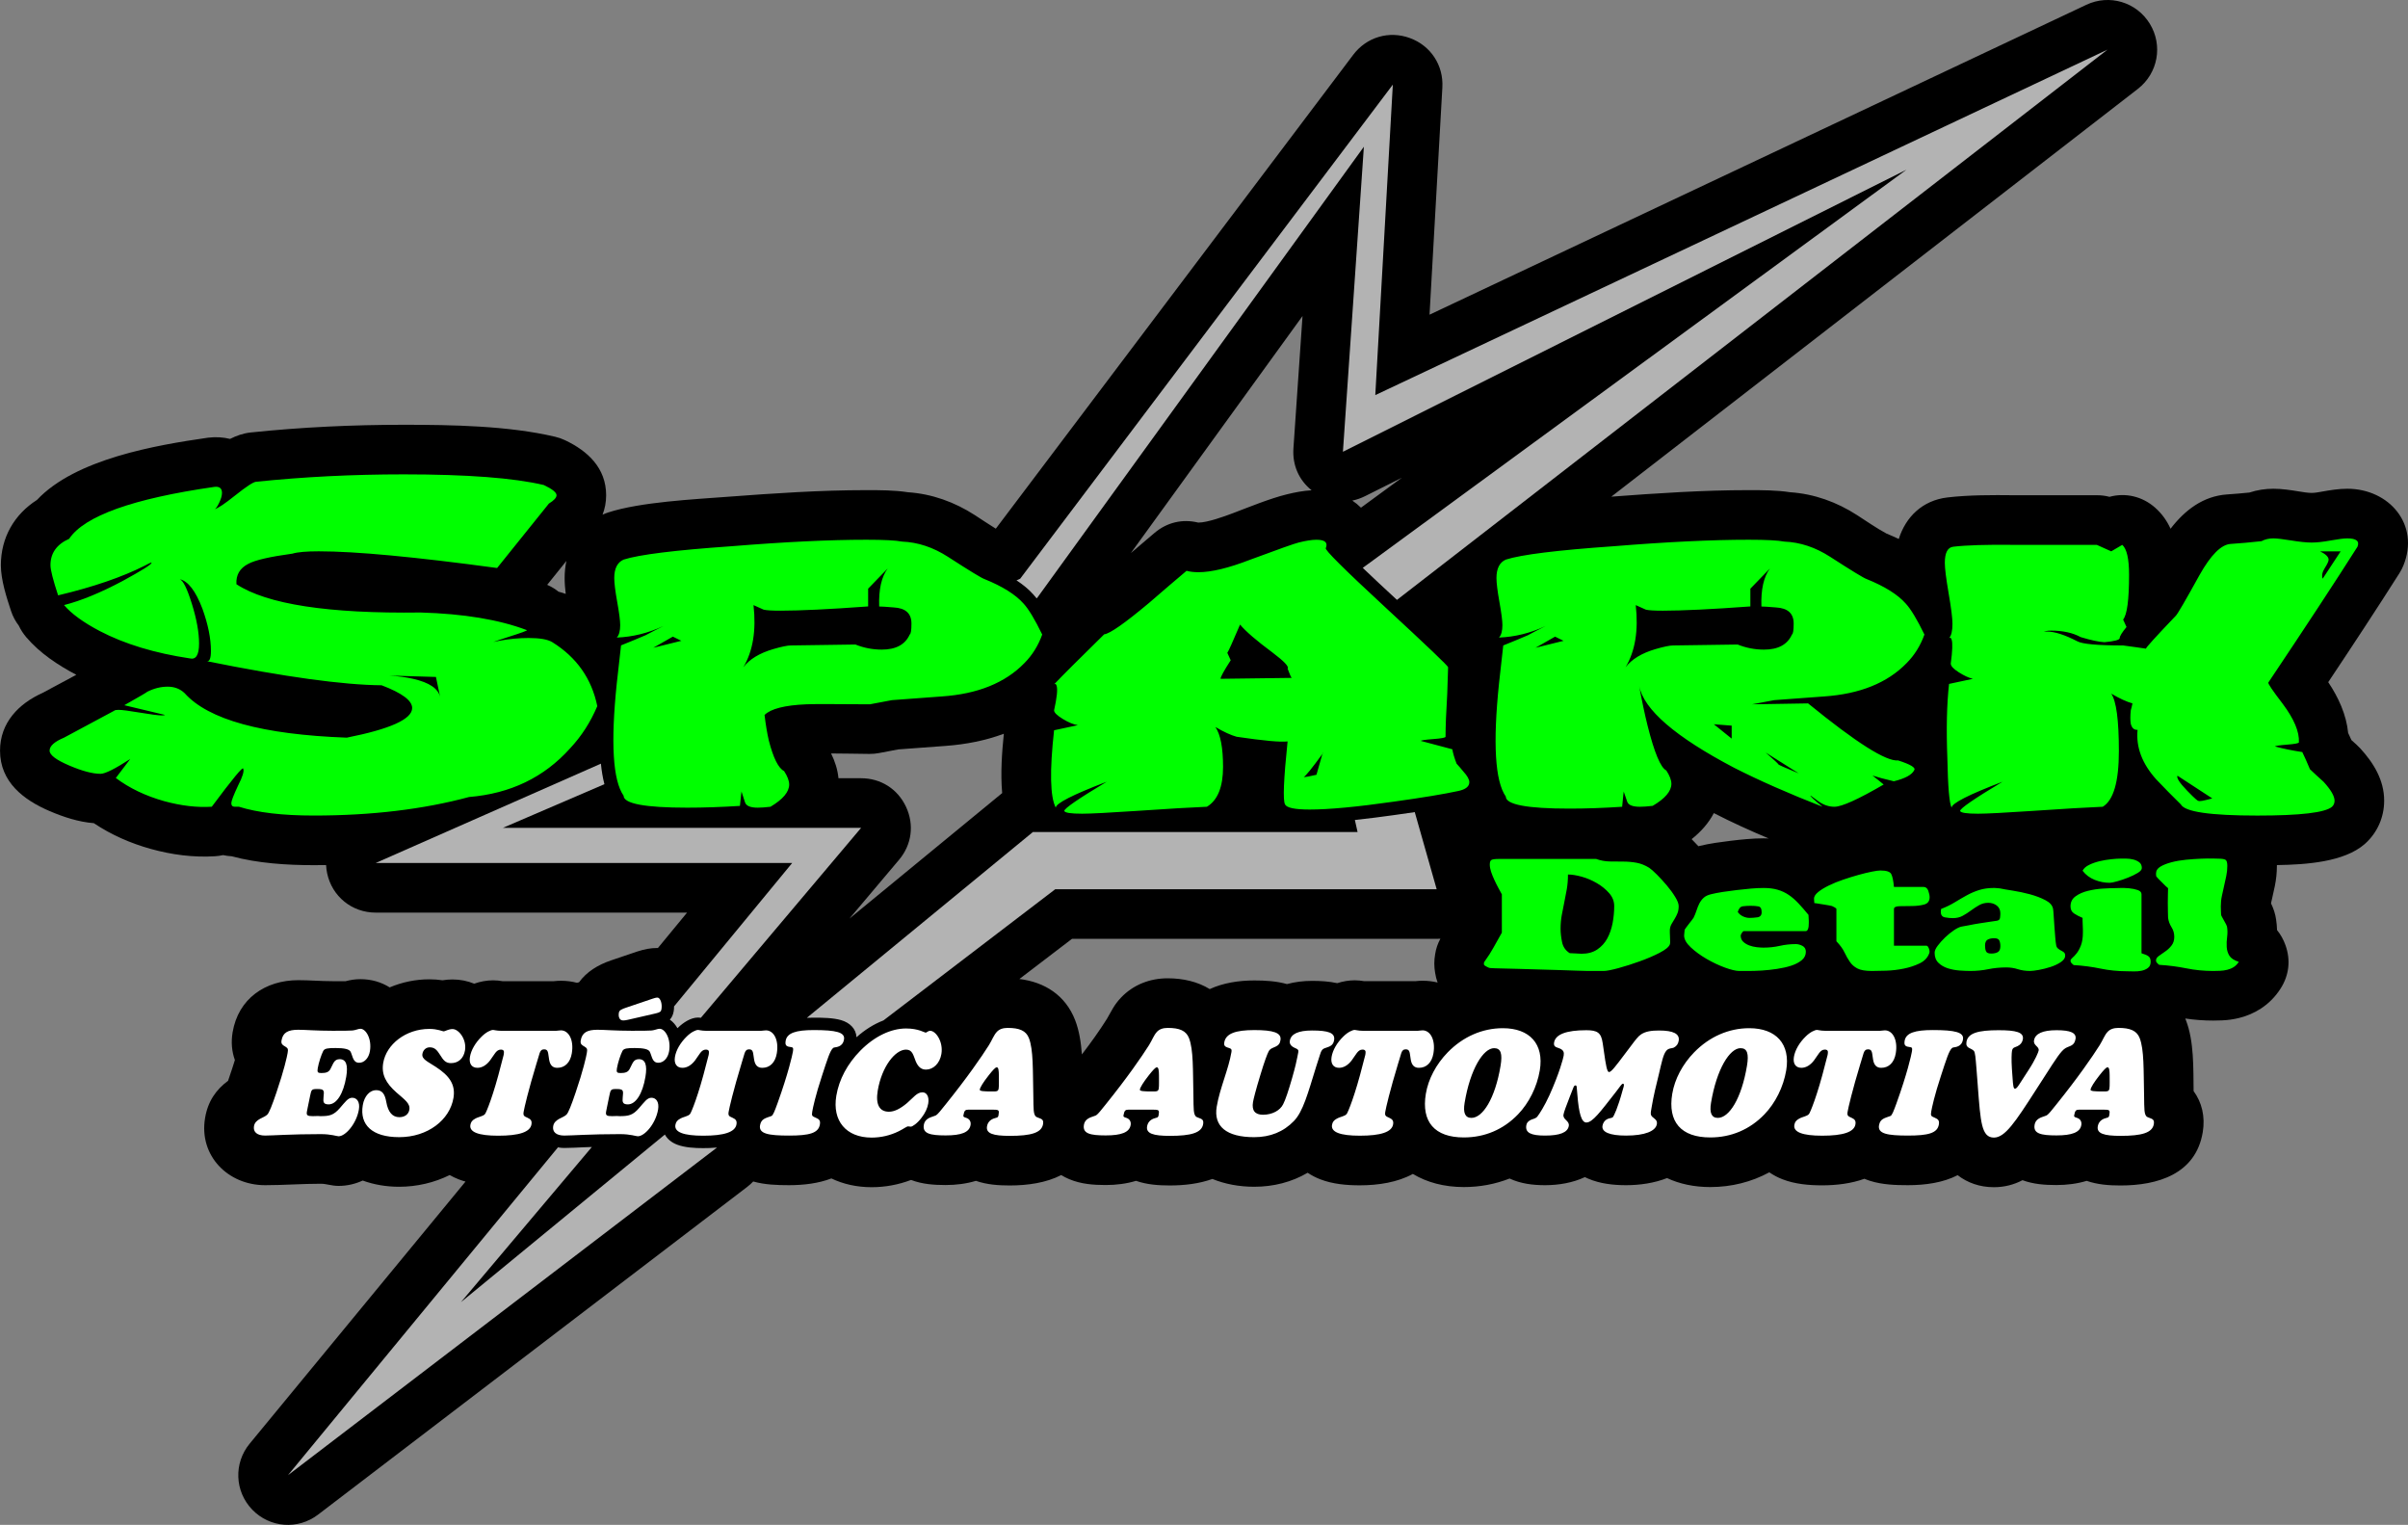
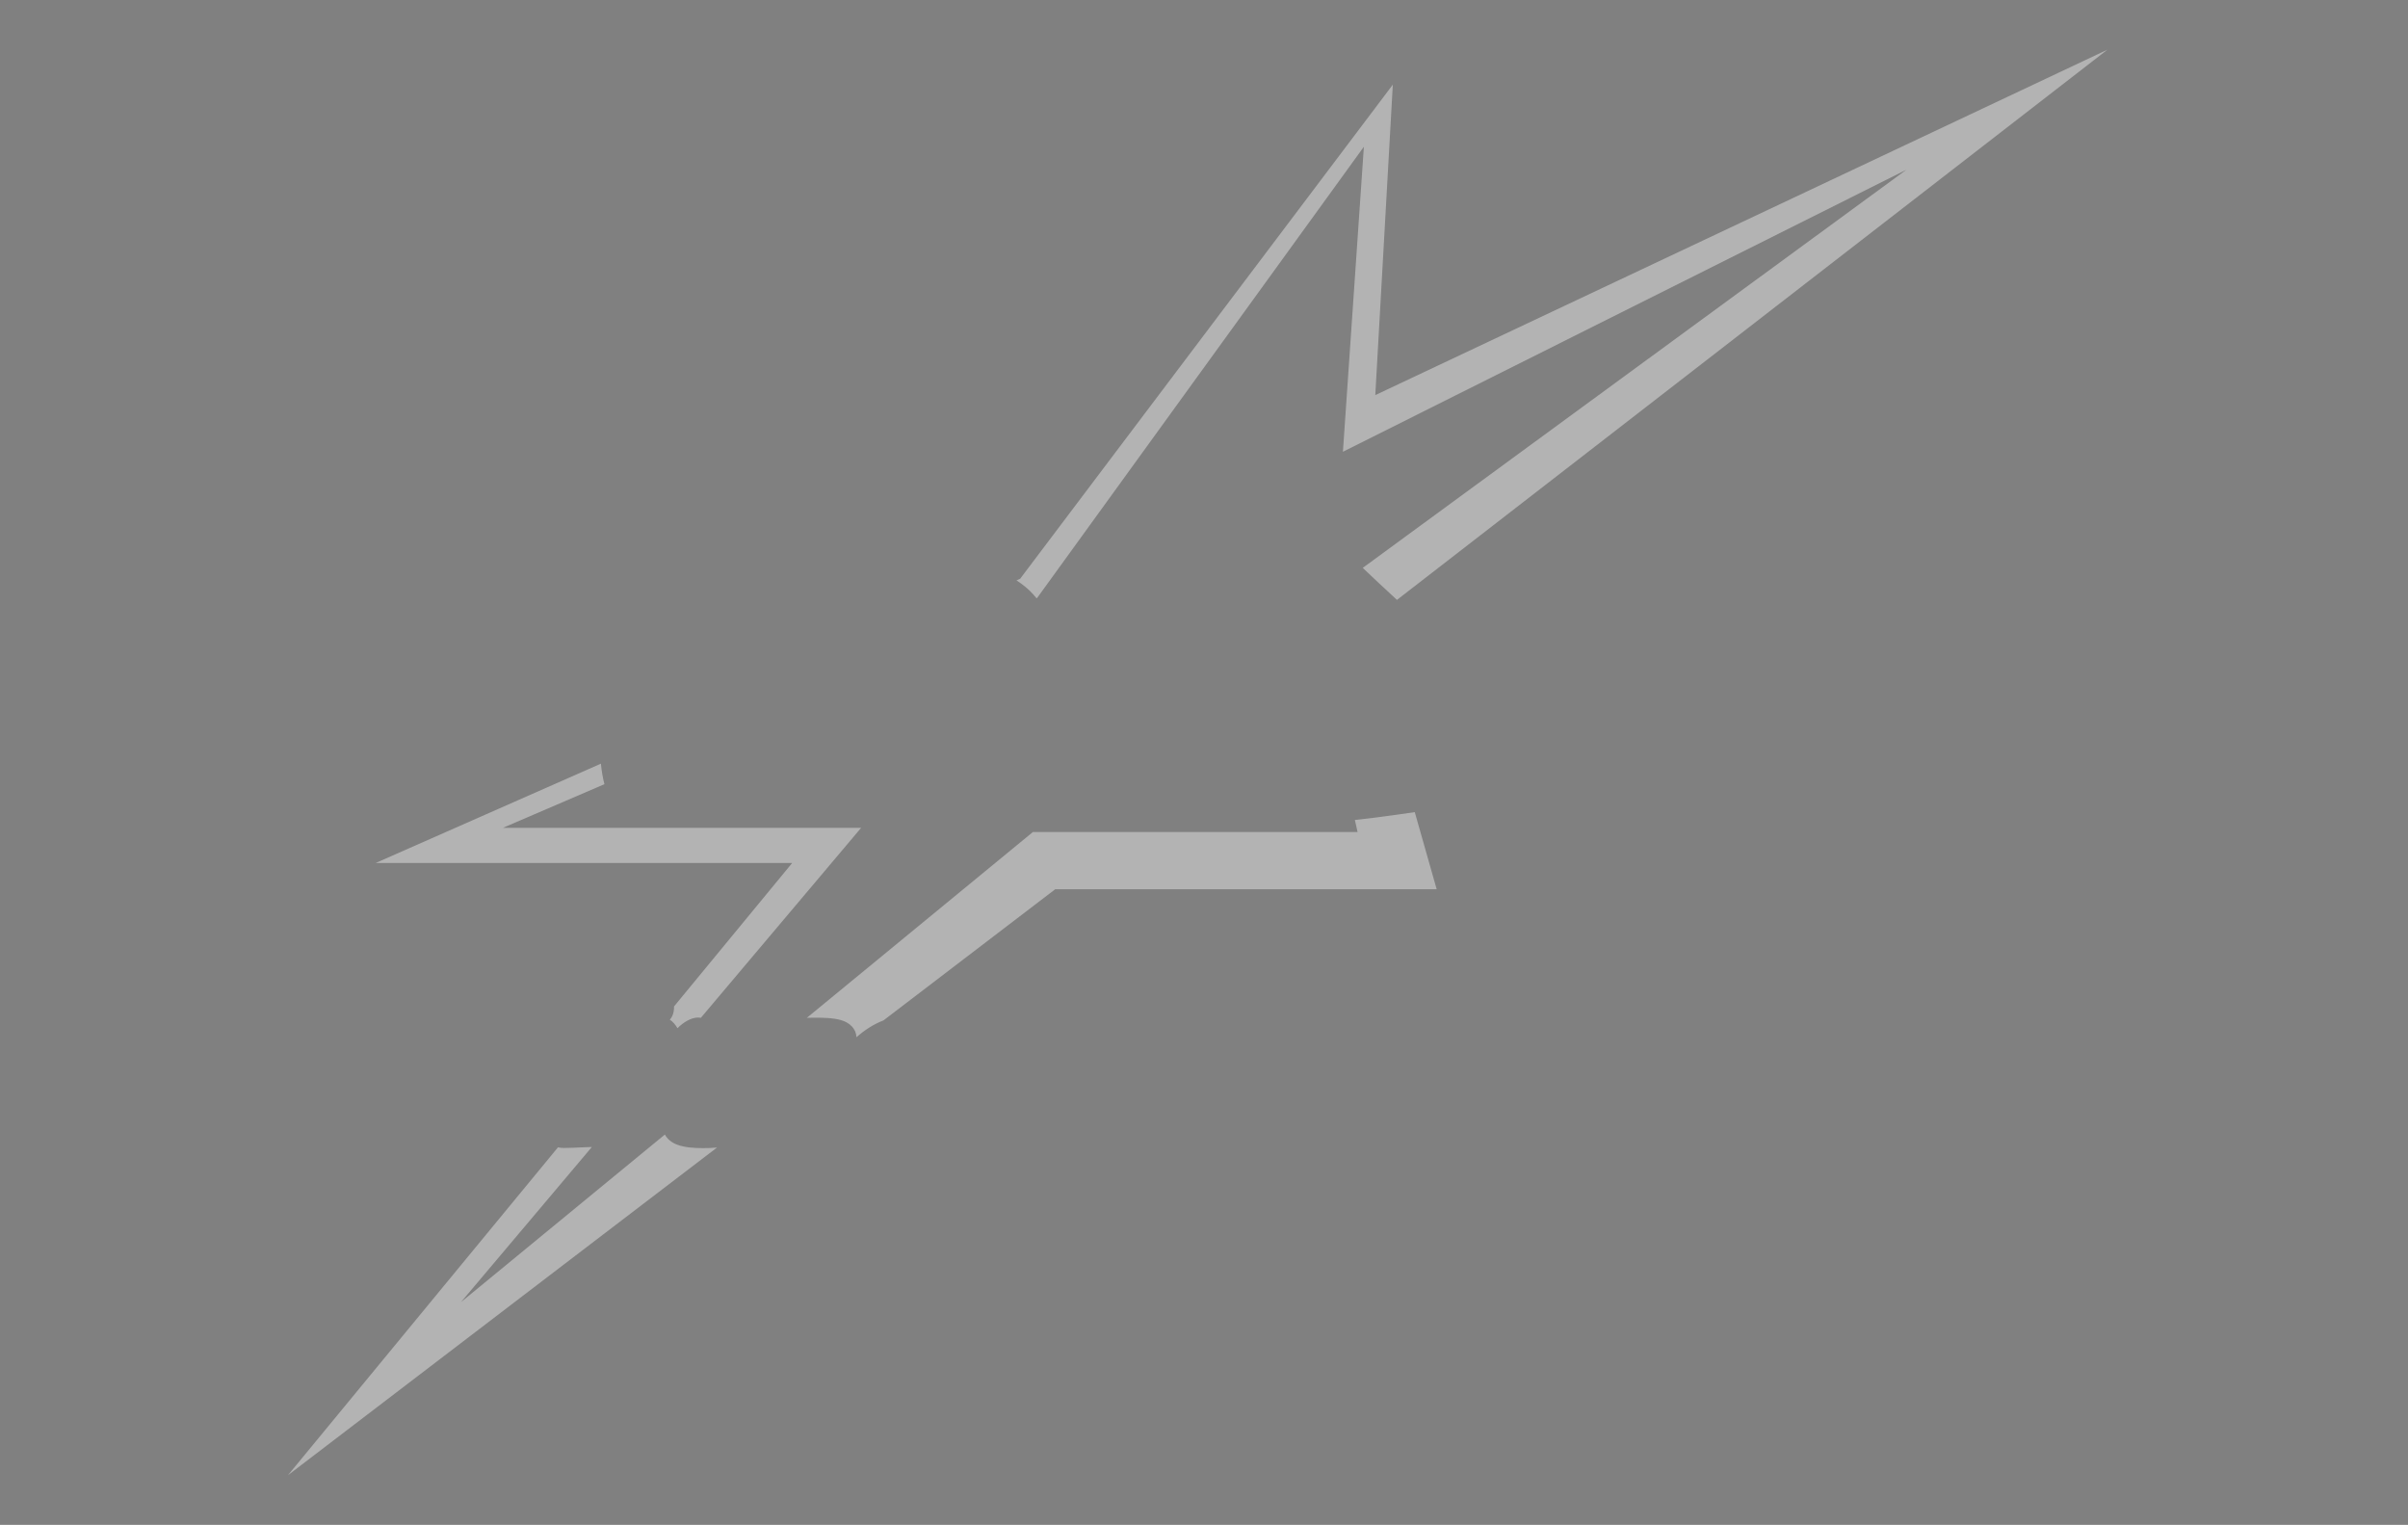
<svg xmlns="http://www.w3.org/2000/svg" xml:space="preserve" width="114.701mm" height="72.623mm" version="1.1" style="shape-rendering:geometricPrecision; text-rendering:geometricPrecision; image-rendering:optimizeQuality; fill-rule:evenodd; clip-rule:evenodd" viewBox="0 0 2862.74 1812.55">
  <rect x="0" y="0" width="2862.74" height="1812.55" fill="#808080" stroke="none" />
  <defs>
    <style type="text/css">
   
    .fil0 {fill:black}
    .fil3 {fill:#B3B3B3}
    .fil1 {fill:white}
    .fil2 {fill:lime;fill-rule:nonzero}
   
  </style>
  </defs>
  <g id="Camada_x0020_1">
    <g id="_2529150878496">
-       <path class="fil0" d="M895.46 1404.38c-2.2,2.31 -4.61,4.48 -7.23,6.48l-510.12 389.51c-23.93,18.27 -57.36,15.73 -78.25,-5.95 -20.89,-21.67 -22.2,-55.18 -3.05,-78.41l256.6 -311.52c-2.78,-0.77 -5.52,-1.67 -8.21,-2.71 -3.72,-1.44 -7.27,-3.13 -10.62,-5.06 -18.28,9.06 -38.98,13.93 -60.04,13.93 -15.43,0 -30.13,-2.55 -43.34,-7.39 -8.81,4.05 -18.43,6.36 -28.65,6.36 -8.68,0 -14.09,-2.56 -21.29,-2.56 -22.14,0 -44.23,1.71 -66.12,1.71 -44.1,0 -78.84,-35 -71.36,-79.78 3.34,-20.01 13.12,-33.81 27.36,-44.32 0.57,-1.7 1.12,-3.37 1.66,-4.94 2.06,-6.06 4.38,-12.88 6.43,-19.7 -3.63,-10.02 -4.68,-21.14 -2.72,-32.88 6.69,-40.07 38.87,-62.07 78.09,-62.07 13.46,0 26.94,1.2 40.5,1.2 5.12,0 10.58,0.14 15.8,0 5.78,-1.49 11.17,-2.39 17.6,-2.39 13.29,0 24.94,3.62 34.76,9.77 14.73,-6.23 30.82,-9.6 47.12,-9.6 5.49,0 10.62,0.38 15.68,1.15 3.85,-0.64 7.81,-0.98 12,-0.98 9.19,0 17.81,1.8 25.68,5.02 7.2,-2.55 14.77,-3.99 22.55,-3.99 3.96,0 7.47,0.4 11.2,1.03l60.79 0c2.87,-0.32 5.7,-0.51 8.65,-0.51 6.73,0 13.05,0.84 18.93,2.41 0.84,-0.22 1.68,-0.44 2.53,-0.63 8.9,-12.28 22.23,-20.64 38.07,-26l30.27 -10.25c0.4,-0.13 0.75,-0.25 1.15,-0.38 8.14,-2.57 15.15,-4.11 23.81,-4.11 0.16,0 0.33,0 0.49,0l34.63 -42.04 -370.21 0c-28.19,0 -51.89,-19.23 -57.7,-46.81 -0.68,-3.25 -1.09,-6.49 -1.24,-9.7 -4.91,0.07 -9.82,0.11 -14.72,0.11 -31.95,0 -66.26,-2.18 -97.53,-10.57 -3.48,-0.19 -6.89,-0.66 -10.18,-1.38 -3.13,0.69 -6.37,1.15 -9.72,1.36 -25.61,1.61 -51.31,-1.8 -75.99,-8.64 -24.19,-6.7 -47.18,-16.76 -67.98,-30.68 -18.08,-1.4 -35.98,-7.29 -52.49,-14.34 -30.8,-13.16 -59.02,-34.48 -59.02,-71.86 0,-33.18 22.18,-55.88 50.37,-68.53l40.32 -21.63c-21.74,-11.42 -43.46,-25.8 -59.48,-44.63 -3.68,-4.32 -6.65,-8.95 -8.92,-13.8 -3.94,-5.14 -7.1,-11.02 -9.24,-17.51 -5.42,-16.44 -12.05,-36.94 -12.05,-54.28 0,-33.23 16.25,-60.6 42.85,-77.58 45.95,-48.95 142.25,-65.22 202.53,-73.9 0.45,-0.06 0.84,-0.12 1.3,-0.17 9,-1.09 17.7,-0.51 25.78,1.49 7.7,-3.92 15.87,-6.75 24.68,-7.67 60.36,-6.29 121.08,-9.13 181.76,-9.13 56.79,0 124.76,1.14 180.15,14.26 4.21,1 7.71,2.22 11.62,4.07 26.83,12.68 48.9,32.94 48.9,65.43 0,8.33 -1.52,16.04 -4.27,23.11 0.33,-0.15 0.67,-0.31 1.01,-0.46 2.02,-0.9 3.79,-1.58 5.89,-2.26 38.18,-12.35 101.59,-15.55 141.92,-18.58 54.65,-4.11 110.12,-7.88 164.93,-7.88 15.48,0 33.39,0 49.08,2.48 28.72,1.92 55.59,11.59 79.83,27.25 7.75,5.01 16.39,10.89 24.87,16.08l424.93 -563.32c15.89,-21.06 42.6,-28.93 67.37,-19.85 24.77,9.08 40.07,32.35 38.58,58.69l-15.25 270.11 780.85 -368.35c27.34,-12.9 59.64,-3.25 75.44,22.52 15.79,25.77 9.72,58.93 -14.18,77.44l-626.01 484.71c54.13,-4.07 109.05,-7.76 163.33,-7.76 15.47,0 33.39,0 49.07,2.48 28.72,1.92 55.59,11.59 79.83,27.25 10.84,7 23.41,15.72 34.86,21.86 4.91,2.01 9.81,4.17 14.66,6.5 8.13,-25.92 27.89,-45.94 58.08,-49.43 25.58,-2.96 53.03,-2.88 78.78,-2.6l98.59 0c5.37,0 10.26,0.61 15.08,1.9 18.84,-5.18 39,-0.66 54.35,12.97 8.17,7.25 14.05,15.72 18.24,24.95 16.66,-21.67 38.4,-38.87 67.42,-40.79 8.79,-0.58 17.58,-1.35 26.35,-2.24 9.15,-3.03 18.76,-4.5 28.52,-4.5 10.1,0 20.77,1.62 30.73,3.25 4.47,0.73 10.16,1.7 14.7,1.7 3.75,0 8.48,-0.86 12.16,-1.52 9.83,-1.79 20.23,-3.43 30.24,-3.43 49.86,0 86.47,42.67 66.73,91.13 -1.4,3.43 -2.85,6.25 -4.83,9.37 -27.61,43.47 -55.98,86.54 -84.57,129.41 12.2,18.18 21.56,38.63 23.69,60.36 1.33,2.8 2.62,5.63 3.88,8.46 1.97,1.8 3.96,3.59 5.96,5.37 1.6,1.42 2.91,2.71 4.36,4.29 16.04,17.5 28.61,37.83 28.61,62.42 0,19.46 -7.94,37.73 -22.36,50.82 -0.37,0.34 -0.7,0.63 -1.08,0.96 -24.15,20.87 -68.3,24.22 -104.08,24.74l0 0.84c0,8.12 -0.84,16.19 -2.47,24.14 -0.93,4.52 -1.91,9.02 -2.97,13.51 -0.54,2.32 -1.06,4.64 -1.56,6.95 3.02,6.28 5.12,12.56 6.06,19.33 0.64,4.14 1.01,8.31 1.11,12.5 4.27,5.21 7.66,11.27 10.08,18.08 6.28,17.7 4.24,35.56 -5.85,51.4 -6.09,9.56 -14.01,17.68 -23.52,23.86 -7.85,5.11 -16.48,8.78 -25.57,11.05 -6.72,1.68 -13.61,2.65 -20.53,2.93 -3.52,0.14 -7.05,0.23 -10.57,0.23 -11.1,0 -22.19,-0.81 -33.16,-2.46 0.29,0.69 0.57,1.39 0.84,2.1 9.71,25.16 8.7,56.86 9.09,84.21 9.76,13.27 13.98,30.2 10.86,48.9 -8.35,50.02 -53.98,63.27 -97.78,63.27 -13.62,0 -27.28,-0.98 -40.21,-5.49 -11.29,3.42 -23.57,4.98 -35.98,4.98 -13.82,0 -27.32,-0.97 -40.32,-5.76 -10.01,5.22 -21.22,8.32 -33.98,8.32 -16.87,0 -31.45,-5.26 -43.11,-14.29 -17.01,8.81 -38.04,11.9 -59.09,11.9 -14.88,0 -30.38,-0.57 -44.68,-5.04 -2.42,-0.76 -4.78,-1.62 -7.06,-2.59 -15.57,5.66 -33.19,7.81 -50.21,7.81 -15.82,0 -32.23,-1.42 -47.1,-7.16 -5.68,-2.19 -10.96,-4.99 -15.75,-8.3 -21.23,11.48 -45.06,17.51 -70.19,17.51 -19.3,0 -36.64,-3.77 -51.41,-10.68 -15.11,5.96 -32.22,8.46 -48.77,8.46 -15.21,0 -30.7,-1.74 -44.82,-7.72 -1.39,-0.59 -2.75,-1.22 -4.09,-1.88 -14.14,6.63 -30.69,9.6 -47.37,9.6 -14.62,0 -28.84,-1.75 -42.14,-7.92 -16.99,6.68 -35.3,10.14 -54.34,10.14 -23.47,0 -44.06,-5.58 -60.65,-15.61 -18.24,10.02 -41.11,13.55 -62.99,13.55 -15.82,0 -32.23,-1.42 -47.1,-7.16 -5.38,-2.08 -10.39,-4.69 -14.98,-7.77 -18.96,11.09 -40.56,16.64 -63.55,16.64 -17.81,0 -34.8,-3.17 -49.7,-9.28 -15.52,5.65 -33.2,7.74 -50.6,7.74 -13.63,0 -27.28,-0.98 -40.21,-5.49 -11.29,3.42 -23.57,4.98 -35.98,4.98 -14.93,0 -29.49,-1.13 -43.44,-6.99 -3.35,-1.41 -6.52,-3.03 -9.52,-4.85 -17.76,9.16 -39.69,12.36 -61.19,12.36 -13.63,0 -27.28,-0.98 -40.21,-5.49 -11.29,3.42 -23.57,4.98 -35.98,4.98 -14.1,0 -27.89,-1.01 -41.13,-6.06 -14.94,5.68 -30.82,8.63 -46.85,8.63 -17.73,0 -33.89,-3.71 -47.86,-10.41 -15.23,5.86 -32.82,8.01 -50.42,8.01 -14.12,0 -28.8,-0.51 -42.48,-4.39zm101.34 -479.33l26.91 0c23.49,0 43.58,12.82 53.48,34.12 9.9,21.3 6.74,44.93 -8.41,62.88l-58.96 69.88 180.68 -148.48c0.31,-0.25 0.61,-0.5 0.93,-0.75 -2.12,-23.65 -0.22,-49.16 1.98,-70.53 -21.83,8.15 -45.2,12.67 -69.14,14.44l-56.4 4.18c-7.57,1.4 -15.13,2.86 -22.69,4.31 -4,0.76 -7.48,1.08 -11.55,1.05 -14.81,-0.12 -30.3,-0.52 -45.6,-0.55 4.61,9.27 7.76,19.11 8.79,29.47zm1014.3 72.41l0.38 0.38c2.62,2.62 5.17,5.3 7.67,8.03 0.45,-0.11 0.89,-0.23 1.34,-0.34 6.17,-1.49 12.42,-2.69 18.7,-3.65 6.09,-0.93 12.21,-1.73 18.33,-2.48 6.41,-0.79 12.84,-1.48 19.28,-2.01 6.63,-0.55 13.28,-0.91 19.93,-0.91 1.97,0 3.94,0.04 5.91,0.13 -22.08,-9.3 -43.95,-19.22 -65.15,-30.12 -6.22,11.99 -15.47,22.28 -26.4,30.96zm-666.65 -340.09c9.35,-8.03 18.73,-16.02 28.15,-23.96 14.85,-12.52 33.17,-16.83 51.89,-12.24 0.09,0 0.18,0 0.26,0 10.72,0 30.79,-7.31 40.71,-11.06 19.63,-7.43 44.01,-17.5 64.34,-22.5 9.63,-2.37 19.55,-4.28 29.5,-4.84 -15.15,-12.13 -22.97,-30 -21.61,-49.81l10.81 -157.31 -204.05 281.73zm263.23 -62.35c3.74,2.49 7.19,5.32 10.3,8.43l48.58 -35.57 -43.65 21.84c-4.97,2.49 -10.08,4.25 -15.22,5.3zm-934.3 71.72l-22.86 28.43c5.03,2.19 9.53,4.94 13.48,8.14 2.9,0.75 5.76,1.62 8.57,2.64 -0.79,-6.34 -1.3,-12.7 -1.3,-18.85 0,-6.98 0.7,-13.81 2.11,-20.36zm538.54 496.94c29.66,3.6 54.72,19.05 66.29,49.05 4.78,12.39 6.96,26.37 7.99,40.63 10.55,-13.8 20.81,-28.06 29.79,-42.35 5.72,-9.69 8.21,-16.23 16.67,-25.15 14.61,-15.41 34.45,-23.01 55.53,-23.01 18.46,0 35.76,4.08 50.01,12.83 15.74,-7.28 34.34,-10.27 53.02,-10.27 12.98,0 26.24,0.77 38.79,4.32 9.44,-2.57 19.5,-3.81 29.71,-3.81 10.14,0 20.24,0.55 30.05,2.73 6.69,-2.19 13.68,-3.41 20.85,-3.41 3.96,0 7.47,0.4 11.2,1.03l60.79 0c2.87,-0.32 5.7,-0.51 8.65,-0.51 6.32,0 12.27,0.74 17.84,2.13 -1.35,-3.62 -2.32,-7.39 -2.91,-11.31 -0.66,-3.71 -1.02,-7.46 -1.02,-11.24 0,-3.78 0.36,-7.5 1.02,-11.2 0.99,-6.48 3.04,-12.53 6.21,-18.33 -1.46,0.1 -2.93,0.15 -4.42,0.15l-433.56 0 -62.5 47.72z" />
-       <path class="fil1" d="M365.98 1315.64l2.71 -13.16c1.48,-6.84 1.51,-8.03 8.01,-8.03 8.89,0 8.84,1.37 7.89,10.08 -0.57,5.47 0,8.2 6.15,8.2 9.24,0 17.45,-12.3 20.87,-32.81 2.33,-13.95 -0.1,-20.93 -7.79,-20.93 -6.84,0 -7.6,5.61 -11.02,11.73 -2,3.76 -5.24,4.75 -10.71,4.75 -4.28,0 -5.16,-0.83 -4.37,-5.61 1.07,-6.44 4.24,-16.15 6.51,-20.56 1.56,-3.22 6.24,-3.56 14.62,-3.56 10.6,0 16.53,1.34 18.04,4.58 2.77,5.95 2.8,12.93 10.16,12.93 5.98,0 11.34,-5.47 12.73,-13.78 2.45,-14.67 -4.79,-26.63 -11.29,-26.63 -2.57,0 -5.76,1.71 -9.41,2.05 -3.65,0.34 -11.69,0.34 -24,0.34 -18.81,0 -32.12,-1.2 -40.5,-1.2 -12.14,0 -18.33,3.24 -19.92,12.81 -0.77,4.61 1.96,5.64 4.76,7.35 3.1,1.88 3.25,3.04 2.48,7.66 -0.71,4.24 -4.26,20.39 -13.29,46.84 -5.08,15.04 -8.58,23.75 -10.66,25.97 -3.79,4.27 -14.54,5.12 -16.02,14.01 -1.11,6.66 3.45,11.11 13.2,11.11 8.72,0 31.07,-1.71 66.12,-1.71 12.82,0 19.07,2.56 21.29,2.56 8.21,0 21.32,-15.04 24.11,-31.78 1.46,-8.71 -2.11,-14.01 -7.92,-14.01 -5.13,0 -8.38,5.12 -14.71,12.3 -7.41,8.54 -12.37,9.57 -23.14,9.57 -1.03,0 -2.02,-0.17 -3.05,-0.17 -2.05,0 -3.96,0.17 -5.84,0.17 -6.33,0 -7.89,-0.85 -7.15,-5.3 0.03,-0.17 0.34,-2.05 1.14,-5.81zm108.56 36.05c34.03,0 60.2,-20.5 64.56,-46.64 2.62,-15.72 -4.67,-26.31 -21.03,-36.91 -9.55,-6.32 -16.96,-9.05 -15.9,-15.38 0.8,-4.78 4.39,-7.86 8.67,-7.86 6.33,0 8.95,3.76 12.48,9.23 3.65,5.81 6.27,9.57 12.77,9.57 8.89,0 15.13,-5.64 16.73,-15.21 2.17,-12.99 -7.41,-25.29 -14.76,-25.29 -5.13,0 -8.84,2.73 -10.55,2.73 -1.71,0 -6.87,-2.9 -17.13,-2.9 -28.05,0 -51.13,18.45 -54.81,40.49 -2.28,13.67 3.19,23.92 15.7,35.03 9.69,8.54 16.64,12.99 15.39,20.5 -0.91,5.47 -5.42,8.89 -11.91,8.89 -8.21,0 -13.37,-5.98 -15.48,-17.94 -1.68,-9.39 -4.64,-14.18 -12.17,-14.18 -7.18,0 -13.94,6.66 -15.82,17.94 -3.88,23.24 11.11,37.93 43.26,37.93zm163.53 -88.36l3.45 -11.45c1.02,-3.05 2.47,-4.58 5.38,-4.58 5.3,0 4.54,4.58 5.96,12.44 1.14,6.49 4.22,9.54 9.69,9.54 8.89,0 15.39,-6.12 17.24,-17.23 2.71,-16.2 -3.82,-27.31 -12.89,-27.31 -2.22,0 -4.02,0.51 -5.56,0.51l-65.84 0c-5.13,0 -8.04,-1.03 -9.23,-1.03 -2.74,0 -8.29,2.56 -13.62,7.86 -7.55,7.35 -12.63,16.23 -13.96,24.23 -1.34,8.03 2.11,12.96 8.95,12.96 5.3,0 10.6,-3.05 14.99,-8.86 5.05,-6.67 7.27,-12.79 12.74,-12.79 3.25,0 4.19,1.54 3.62,4.93l-0.26 1.54 -2.82 10.76c-9.26,37.02 -17.84,57.67 -19.32,59.37 -2.53,2.88 -7.52,3.05 -11.88,5.61 -3.39,1.88 -4.93,3.93 -5.5,7.35 -1.42,8.51 9.66,12.78 33.09,12.78 24.8,0 37.99,-4.27 39.53,-13.47 0.71,-4.27 -0.85,-6.15 -4.67,-7.86 -3.82,-1.71 -5.44,-2.22 -4.65,-6.98 0.8,-4.78 5.3,-24.58 15.55,-58.35zm83.62 52.31l2.71 -13.16c1.48,-6.84 1.51,-8.03 8.01,-8.03 8.89,0 8.84,1.37 7.89,10.08 -0.57,5.47 0,8.2 6.15,8.2 9.24,0 17.45,-12.3 20.87,-32.81 2.33,-13.95 -0.1,-20.93 -7.79,-20.93 -6.84,0 -7.6,5.61 -11.02,11.73 -2,3.76 -5.24,4.75 -10.71,4.75 -4.28,0 -5.16,-0.83 -4.37,-5.61 1.07,-6.44 4.24,-16.15 6.51,-20.56 1.56,-3.22 6.24,-3.56 14.62,-3.56 10.6,0 16.53,1.34 18.04,4.58 2.77,5.95 2.8,12.93 10.16,12.93 5.98,0 11.34,-5.47 12.73,-13.78 2.45,-14.67 -4.79,-26.63 -11.29,-26.63 -2.57,0 -5.76,1.71 -9.41,2.05 -3.65,0.34 -11.69,0.34 -24,0.34 -18.81,0 -32.12,-1.2 -40.5,-1.2 -12.14,0 -18.33,3.24 -19.92,12.81 -0.77,4.61 1.96,5.64 4.76,7.35 3.1,1.88 3.25,3.04 2.48,7.66 -0.71,4.24 -4.26,20.39 -13.29,46.84 -5.08,15.04 -8.58,23.75 -10.66,25.97 -3.79,4.27 -14.54,5.12 -16.02,14.01 -1.11,6.66 3.45,11.11 13.2,11.11 8.72,0 31.07,-1.71 66.12,-1.71 12.82,0 19.07,2.56 21.29,2.56 8.21,0 21.32,-15.04 24.11,-31.78 1.46,-8.71 -2.11,-14.01 -7.92,-14.01 -5.13,0 -8.38,5.12 -14.71,12.3 -7.41,8.54 -12.37,9.57 -23.14,9.57 -1.03,0 -2.02,-0.17 -3.05,-0.17 -2.05,0 -3.96,0.17 -5.84,0.17 -6.33,0 -7.89,-0.85 -7.15,-5.3 0.03,-0.17 0.34,-2.05 1.14,-5.81zm25.15 -103.54l32.72 -7.52c4.99,-1.2 6.33,-2.05 6.81,-4.95 1.2,-7.18 -1.62,-13.84 -4.7,-13.84 -2.05,0 -3.88,0.68 -6.04,1.37l-30.27 10.25c-6.15,2.05 -9.09,3.25 -9.6,6.32 -0.88,5.3 0.85,9.23 5.13,9.23 1.2,0 3.11,-0.17 5.96,-0.85zm134.93 51.23l3.45 -11.45c1.02,-3.05 2.48,-4.58 5.38,-4.58 5.3,0 4.54,4.58 5.96,12.44 1.14,6.49 4.22,9.54 9.7,9.54 8.89,0 15.39,-6.12 17.24,-17.23 2.71,-16.2 -3.82,-27.31 -12.89,-27.31 -2.22,0 -4.02,0.51 -5.56,0.51l-65.84 0c-5.13,0 -8.03,-1.03 -9.23,-1.03 -2.74,0 -8.29,2.56 -13.62,7.86 -7.55,7.35 -12.63,16.23 -13.96,24.23 -1.34,8.03 2.11,12.96 8.95,12.96 5.3,0 10.6,-3.05 14.99,-8.86 5.05,-6.67 7.27,-12.79 12.74,-12.79 3.25,0 4.19,1.54 3.62,4.93l-0.25 1.54 -2.82 10.76c-9.26,37.02 -17.84,57.67 -19.32,59.37 -2.53,2.88 -7.52,3.05 -11.88,5.61 -3.39,1.88 -4.93,3.93 -5.5,7.35 -1.42,8.51 9.67,12.78 33.09,12.78 24.8,0 37.99,-4.27 39.53,-13.47 0.71,-4.27 -0.85,-6.15 -4.67,-7.86 -3.82,-1.71 -5.44,-2.22 -4.65,-6.98 0.8,-4.78 5.3,-24.58 15.56,-58.35zm21.79 74.35c-1.65,9.91 9.78,12.13 34.4,12.13 23.77,0 35,-2.73 36.74,-13.16 0.8,-4.78 -0.82,-6.32 -4.81,-8.03 -4.47,-1.88 -5.1,-2.22 -4.25,-7.35 0.77,-4.61 3.91,-19.31 11.52,-42.37 6.3,-19.31 9.69,-30.41 13.43,-33.32 1.37,-1.03 6.38,-0.34 9.89,-3.93 1.62,-1.54 2.48,-3.59 2.91,-6.15 1.43,-8.54 -9.6,-11.11 -35.94,-11.11 -21.21,0 -31.87,3.42 -33.44,12.82 -1.03,6.15 1.6,6.83 6.78,7.52 2.51,0.34 2.42,1.88 1.82,5.47 -0.71,4.27 -5.48,25.63 -18.25,61.17 -3.45,9.4 -5.33,14.52 -7.33,15.21 -6.93,2.56 -12.17,3.24 -13.48,11.11zm90.67 -35.03c-4.9,29.39 11.4,49.55 42.01,49.55 11.11,0 22.15,-2.56 32.21,-7.52 5.96,-2.91 9.35,-5.81 11.23,-5.81 0.85,0 1.99,0.34 3.19,0.34 1.71,0 7.44,-3.59 12.71,-10.59 4.36,-5.64 7.04,-11.45 7.95,-16.91 1.37,-8.2 -1.88,-13.33 -6.84,-13.33 -6.67,0 -10.8,6.32 -18.39,12.82 -8.15,6.83 -15.05,10.25 -21.55,10.25 -11.12,0 -16.02,-8.54 -13.28,-24.95 4.85,-29.04 20.98,-48.87 33.64,-48.87 7.69,0 8.64,6.67 11.54,13.84 2.82,6.66 6.55,9.91 12.2,9.91 8.55,0 16.42,-7.18 18.33,-18.62 2.39,-14.35 -6.53,-27.51 -13.37,-27.51 -2.4,0 -4.31,2.22 -5.33,2.22 -1.2,0 -8.58,-4.96 -23.28,-4.96 -17.96,0 -37.45,9.23 -54.33,26.31 -15.45,15.72 -25.37,34.17 -28.65,53.82zm193.28 -23.75l0.03 7.01c0.05,3.76 -0.06,6.49 -0.31,8.03 -0.57,3.42 -2.28,3.42 -7.75,3.42 -10.09,0 -14.99,-0.34 -14.68,-2.22 0.46,-2.73 3.99,-8.54 10.72,-17.09 4.99,-6.32 7.89,-9.4 9.43,-9.4 2.05,0 2.51,3.42 2.57,10.25zm-6.02 40.15c6.33,0 6.53,0.85 5.56,6.66 -0.54,3.24 -2.31,2.56 -5.96,3.93 -4.39,1.71 -6.98,4.95 -7.69,9.22 -1.43,8.54 7.35,11.28 27.02,11.28 25.31,0 37.88,-3.59 39.62,-14.01 1.11,-6.66 -3.25,-6.15 -7.67,-8.37 -4.25,-2.22 -3.59,-10.25 -3.9,-24.77 -0.71,-31.61 0.12,-55.02 -5.24,-69.03 -3.48,-8.89 -11.32,-12.13 -25.34,-12.13 -5.65,0 -9.83,1.54 -12.74,4.61 -3.74,3.93 -5.76,9.91 -9.49,15.89 -8.61,13.67 -25.97,38.78 -51.42,70.39 -5.61,7 -9.09,11.45 -11.2,12.81 -0.97,0.68 -3.1,1.2 -6.21,2.39 -5.1,1.88 -7.81,4.78 -8.55,9.22 -1.71,10.25 7.32,12.47 25.96,12.47 18.47,0 28.13,-3.59 29.59,-12.3 0.66,-3.93 -1.05,-7.01 -4.59,-8.37 -2.25,-0.85 -4.27,-1.02 -3.93,-3.07 0.97,-5.81 2.34,-6.83 5.59,-6.83l30.61 0zm196.35 -40.15l0.03 7.01c0.05,3.76 -0.06,6.49 -0.31,8.03 -0.57,3.42 -2.28,3.42 -7.75,3.42 -10.09,0 -14.99,-0.34 -14.68,-2.22 0.46,-2.73 3.99,-8.54 10.72,-17.09 4.99,-6.32 7.89,-9.4 9.43,-9.4 2.05,0 2.51,3.42 2.57,10.25zm-6.02 40.15c6.33,0 6.53,0.85 5.56,6.66 -0.54,3.24 -2.31,2.56 -5.96,3.93 -4.39,1.71 -6.98,4.95 -7.7,9.22 -1.43,8.54 7.35,11.28 27.02,11.28 25.31,0 37.88,-3.59 39.62,-14.01 1.11,-6.66 -3.25,-6.15 -7.67,-8.37 -4.25,-2.22 -3.59,-10.25 -3.9,-24.77 -0.71,-31.61 0.12,-55.02 -5.24,-69.03 -3.48,-8.89 -11.32,-12.13 -25.34,-12.13 -5.65,0 -9.83,1.54 -12.74,4.61 -3.74,3.93 -5.76,9.91 -9.49,15.89 -8.61,13.67 -25.97,38.78 -51.42,70.39 -5.61,7 -9.09,11.45 -11.2,12.81 -0.97,0.68 -3.1,1.2 -6.21,2.39 -5.1,1.88 -7.81,4.78 -8.55,9.22 -1.71,10.25 7.32,12.47 25.96,12.47 18.47,0 28.13,-3.59 29.59,-12.3 0.66,-3.93 -1.05,-7.01 -4.59,-8.37 -2.25,-0.85 -4.27,-1.02 -3.93,-3.07 0.97,-5.81 2.34,-6.83 5.59,-6.83l30.61 0zm196.84 -63.56c2.28,-7.52 3.33,-8.72 7.84,-10.08 5.59,-1.71 8.64,-3.59 9.55,-9.06 1.46,-8.71 -6.81,-11.45 -26.3,-11.45 -16.25,0 -24.97,4.1 -26.31,12.13 -0.66,3.93 1.46,6.66 6.24,8.72 3.68,1.54 4.22,2.39 3.76,5.13 -0.2,1.2 -0.68,3.07 -1.08,5.47 -0.66,3.93 -2.57,12.3 -6.24,25.12 -4.45,15.38 -7.9,25.8 -10.66,31.1 -3.62,7.35 -12.86,12.47 -23.97,12.47 -9.58,0 -13.51,-5.13 -11.86,-15.04 0.57,-3.42 3.25,-14.35 8.87,-32.63 4.62,-15.38 8.01,-24.43 9.75,-27.68 1.77,-3.42 5.13,-4.1 8.3,-5.64 3.53,-1.71 5.01,-3.42 5.73,-7.69 1.48,-8.88 -8.61,-11.96 -31.01,-11.96 -22.4,0 -34.03,4.1 -35.8,14.7 -0.51,3.07 0.4,4.78 3.3,5.81 4.36,1.54 5.93,1.37 5.22,5.64 -3.42,20.51 -13.83,42.89 -17.51,64.93 -3.88,23.24 11.4,36.22 44.57,36.22 18.98,0 34.75,-6.32 47.15,-19.14 10.95,-11.28 16.56,-32.64 26.54,-64.76l3.94 -12.3zm93.77 7.83l3.45 -11.45c1.02,-3.05 2.47,-4.58 5.38,-4.58 5.3,0 4.54,4.58 5.96,12.44 1.14,6.49 4.22,9.54 9.69,9.54 8.89,0 15.39,-6.12 17.24,-17.23 2.71,-16.2 -3.82,-27.31 -12.89,-27.31 -2.22,0 -4.02,0.51 -5.56,0.51l-65.84 0c-5.13,0 -8.04,-1.03 -9.23,-1.03 -2.74,0 -8.29,2.56 -13.62,7.86 -7.55,7.35 -12.63,16.23 -13.96,24.23 -1.34,8.03 2.11,12.96 8.95,12.96 5.3,0 10.6,-3.05 14.99,-8.86 5.05,-6.67 7.27,-12.79 12.74,-12.79 3.25,0 4.19,1.54 3.62,4.93l-0.26 1.54 -2.82 10.76c-9.26,37.02 -17.84,57.67 -19.32,59.37 -2.53,2.88 -7.52,3.05 -11.88,5.61 -3.39,1.88 -4.93,3.93 -5.5,7.35 -1.42,8.51 9.66,12.78 33.09,12.78 24.8,0 37.99,-4.27 39.53,-13.47 0.71,-4.27 -0.85,-6.15 -4.67,-7.86 -3.82,-1.71 -5.45,-2.22 -4.65,-6.98 0.8,-4.78 5.3,-24.58 15.55,-58.35zm32.69 36.76c-5.59,33.49 10.48,51.94 45.2,51.94 24.8,0 47.06,-9.4 64.44,-27.51 12.83,-13.33 22.49,-32.29 25.83,-52.28 5.19,-31.1 -11.82,-50.06 -43.97,-50.06 -24.28,0 -47.34,10.08 -65.5,28.7 -13.82,14.18 -23.09,31.78 -26,49.21zm81.21 -54.16c8.04,0 10,6.66 7.61,21.01 -6.53,39.13 -21.27,61.85 -34.61,61.85 -7.52,0 -10.12,-5.98 -8.12,-17.94 6.73,-40.32 22.29,-64.93 35.12,-64.93zm128.97 -6.32c-1.74,-12.13 -6.38,-15.03 -19.38,-15.03 -23.94,0 -36.74,4.95 -38.36,14.69 -0.97,5.81 3.7,5.47 7.49,7.35 3.62,1.88 4.62,4.1 3.93,8.2 -0.51,3.07 -4.96,20.5 -16.9,46.99 -5.93,12.98 -11.69,21.87 -14.31,25.29 -2.2,2.91 -6.13,2.91 -8.61,4.44 -2.85,1.71 -4.13,3.25 -4.61,6.15 -1.48,8.88 5.67,12.13 22.26,12.13 17.44,0 26.93,-3.59 28.25,-11.45 1.06,-6.32 -7.32,-7.35 -6.3,-13.5 0.54,-3.24 3.25,-10.25 7.47,-21.18l4.16 -10.59c0.85,-2.05 1.34,-2.91 2.71,-2.91 1.2,0 1.34,1.2 1.49,3.42l0.65 7.35c1.74,22.38 4.87,33.32 10.68,33.32 7.36,0 16.45,-12.47 34.92,-36.05l5.93 -7.86c1.08,-1.37 1.91,-2.22 2.77,-2.22 0.85,0 1.23,0.85 0.94,2.56l-0.14 0.85 -1.59 5.47c-5.27,19.31 -10.12,29.9 -11.52,31.1 -1.2,1.03 -4.59,0.85 -7.27,2.56 -2.68,1.71 -4.3,4.27 -4.84,7.52 -1.23,7.35 8.32,11.62 27.99,11.62 22.4,0 35.26,-5.3 36.65,-13.67 0.8,-4.78 -2.74,-6.15 -5.7,-8.89 -1.76,-1.71 -1.76,-3.76 -1.25,-6.84l0.77 -4.61c2.23,-13.33 5.42,-26.31 8.56,-38.95 3.42,-14.35 5.13,-23.58 8.95,-28.02 2.77,-3.25 6.93,-2.56 8.81,-3.59 3.39,-1.88 5.16,-4.27 5.82,-8.2 1.37,-8.2 -6.35,-12.13 -23.29,-12.13 -9.23,0 -16.08,1.02 -21.46,4.61 -3.25,2.05 -6.76,6.66 -11.6,13.16l-8.13 10.76c-10.32,13.67 -15.62,20.85 -18.36,20.85 -2.39,0 -3.76,-8.2 -6.04,-24.26l-1.51 -10.42zm82.76 60.48c-5.59,33.49 10.48,51.94 45.2,51.94 24.8,0 47.06,-9.4 64.45,-27.51 12.83,-13.33 22.49,-32.29 25.83,-52.28 5.19,-31.1 -11.82,-50.06 -43.97,-50.06 -24.28,0 -47.34,10.08 -65.5,28.7 -13.82,14.18 -23.09,31.78 -26,49.21zm81.21 -54.16c8.04,0 10,6.66 7.61,21.01 -6.53,39.13 -21.27,61.85 -34.61,61.85 -7.52,0 -10.12,-5.98 -8.12,-17.94 6.73,-40.32 22.3,-64.93 35.12,-64.93zm142.8 17.4l3.45 -11.45c1.02,-3.05 2.47,-4.58 5.38,-4.58 5.3,0 4.54,4.58 5.96,12.44 1.14,6.49 4.22,9.54 9.69,9.54 8.89,0 15.39,-6.12 17.24,-17.23 2.71,-16.2 -3.82,-27.31 -12.89,-27.31 -2.22,0 -4.02,0.51 -5.56,0.51l-65.84 0c-5.13,0 -8.04,-1.03 -9.23,-1.03 -2.74,0 -8.29,2.56 -13.62,7.86 -7.55,7.35 -12.63,16.23 -13.96,24.23 -1.34,8.03 2.11,12.96 8.95,12.96 5.3,0 10.6,-3.05 14.99,-8.86 5.05,-6.67 7.27,-12.79 12.74,-12.79 3.25,0 4.19,1.54 3.62,4.93l-0.26 1.54 -2.82 10.76c-9.26,37.02 -17.84,57.67 -19.32,59.37 -2.53,2.88 -7.52,3.05 -11.88,5.61 -3.39,1.88 -4.93,3.93 -5.5,7.35 -1.42,8.51 9.67,12.78 33.09,12.78 24.8,0 37.99,-4.27 39.53,-13.47 0.71,-4.27 -0.85,-6.15 -4.67,-7.86 -3.82,-1.71 -5.45,-2.22 -4.65,-6.98 0.8,-4.78 5.3,-24.58 15.55,-58.35zm21.79 74.35c-1.65,9.91 9.77,12.13 34.4,12.13 23.77,0 35,-2.73 36.74,-13.16 0.8,-4.78 -0.83,-6.32 -4.81,-8.03 -4.48,-1.88 -5.1,-2.22 -4.25,-7.35 0.77,-4.61 3.91,-19.31 11.52,-42.37 6.3,-19.31 9.69,-30.41 13.43,-33.32 1.37,-1.03 6.38,-0.34 9.89,-3.93 1.63,-1.54 2.48,-3.59 2.91,-6.15 1.43,-8.54 -9.6,-11.11 -35.94,-11.11 -21.2,0 -31.87,3.42 -33.43,12.82 -1.03,6.15 1.59,6.83 6.78,7.52 2.51,0.34 2.42,1.88 1.82,5.47 -0.71,4.27 -5.47,25.63 -18.25,61.17 -3.45,9.4 -5.33,14.52 -7.33,15.21 -6.93,2.56 -12.17,3.24 -13.48,11.11zm117.49 -46.13c3.24,42.03 4.24,60.66 19.12,60.66 13.17,0 25.28,-18.28 50,-56.73l12 -18.62c11.32,-17.6 17.85,-28.02 23.32,-31.1 4.9,-2.74 10.32,-2.39 11.72,-10.76 1.23,-7.35 -6.13,-10.42 -22.54,-10.42 -16.59,0 -25.48,4.1 -26.82,12.13 -1.03,6.15 6.33,7.18 5.53,11.96 -0.28,1.71 -3.62,10.42 -12.11,23.41l-10.83 16.74c-2.28,3.42 -3.62,5.3 -5.33,5.3 -1.71,0 -2.19,-4.27 -2.73,-12.3l-0.83 -11.45c-0.71,-11.1 -0.34,-18.45 0.11,-21.18 0.74,-4.44 3.59,-4.1 6.59,-5.64 3.53,-1.71 5.7,-4.44 6.33,-8.2 1.4,-8.37 -8.12,-10.76 -28.81,-10.76 -24.45,0 -36.48,3.42 -38.22,13.84 -1.31,7.86 5.16,7.01 8.66,10.59 1.77,1.71 2.16,8.54 3.19,20.85l1.68 21.7zm156.71 -12.64l0.03 7.01c0.05,3.76 -0.06,6.49 -0.31,8.03 -0.57,3.42 -2.28,3.42 -7.75,3.42 -10.09,0 -14.99,-0.34 -14.68,-2.22 0.46,-2.73 3.99,-8.54 10.72,-17.09 4.99,-6.32 7.9,-9.4 9.43,-9.4 2.05,0 2.51,3.42 2.57,10.25zm-6.02 40.15c6.33,0 6.53,0.85 5.56,6.66 -0.54,3.24 -2.31,2.56 -5.96,3.93 -4.39,1.71 -6.98,4.95 -7.7,9.22 -1.43,8.54 7.35,11.28 27.02,11.28 25.31,0 37.88,-3.59 39.62,-14.01 1.11,-6.66 -3.25,-6.15 -7.67,-8.37 -4.25,-2.22 -3.59,-10.25 -3.9,-24.77 -0.71,-31.61 0.12,-55.02 -5.24,-69.03 -3.48,-8.89 -11.32,-12.13 -25.34,-12.13 -5.65,0 -9.83,1.54 -12.74,4.61 -3.73,3.93 -5.76,9.91 -9.49,15.89 -8.61,13.67 -25.97,38.78 -51.42,70.39 -5.61,7 -9.09,11.45 -11.2,12.81 -0.97,0.68 -3.11,1.2 -6.21,2.39 -5.1,1.88 -7.81,4.78 -8.55,9.22 -1.71,10.25 7.32,12.47 25.96,12.47 18.47,0 28.13,-3.59 29.59,-12.3 0.66,-3.93 -1.05,-7.01 -4.59,-8.37 -2.25,-0.85 -4.27,-1.02 -3.93,-3.07 0.97,-5.81 2.34,-6.83 5.59,-6.83l30.61 0z" />
-       <path class="fil2" d="M710.07 839.37c-8.08,19.1 -18.85,35.81 -32.3,50.14 -30.96,34.53 -71,53.81 -120.13,57.85 -54.51,14.69 -116.09,22.04 -184.73,22.04 -37.02,0 -66.63,-3.49 -88.84,-10.47 -2.02,0 -3.7,0 -5.04,0 -2.69,0 -4.04,-1.47 -4.04,-4.32 0,-2.48 2.69,-9.46 8.08,-20.94 5.38,-10.47 7.4,-17.08 6.05,-19.93 0,-3.3 -12.45,11.75 -37.35,45.18 -17.5,1.1 -36.34,-1.1 -56.53,-6.61 -22.21,-6.24 -41.39,-15.43 -57.54,-27.55l17.16 -22.59c-18.17,11.76 -29.95,17.63 -35.33,17.63 -9.42,0 -21.87,-3.3 -37.35,-9.92 -15.48,-6.61 -23.22,-12.49 -23.22,-17.63 0,-5.51 5.72,-10.65 17.16,-15.43l59.56 -31.95c0.67,-0.74 2.36,-1.1 5.05,-1.1 4.04,0 12.62,1.1 25.74,3.31 13.12,2.2 21.7,3.3 25.74,3.3 2.02,0 3.36,-0.18 4.04,-0.55l-48.45 -11.57c18.17,-10.28 27.26,-15.61 27.26,-15.98 8.07,-4.04 16.15,-6.06 24.23,-6.06 8.07,0 14.8,2.57 20.19,7.71 28.27,31.59 92.53,49.22 192.81,52.89 51.82,-10.29 77.72,-22.04 77.72,-35.26 0,-8.82 -12.11,-17.82 -36.34,-27 -45.76,-0.37 -115.08,-9.92 -207.94,-28.65 3.36,0.73 5.04,-3.31 5.04,-12.12 0,-14.69 -3.36,-31.41 -10.09,-50.14 -8.07,-21.3 -17.16,-33.06 -27.25,-35.26 4.04,1.1 8.92,10.84 14.64,29.2 5.72,18.37 8.58,34.16 8.58,47.38 0,13.59 -3.7,19.47 -11.1,17.63 -41.73,-6.24 -77.39,-17.08 -107,-32.51 -19.52,-10.29 -33.65,-20.57 -42.4,-30.85 20.19,-5.14 43.41,-14.69 69.65,-28.65 22.88,-12.49 34.32,-19.65 34.32,-21.49l0 -0.55c-1.35,0.36 -4.04,1.65 -8.07,3.86 -26.92,13.59 -61.24,25.35 -102.97,35.26 -6.05,-18.37 -9.08,-30.3 -9.08,-35.81 0,-14.33 7.4,-24.79 22.21,-31.4 18.17,-27.18 75.71,-47.75 172.62,-61.71 6.06,-0.74 9.08,1.65 9.08,7.16 0,3.3 -1.18,7.35 -3.53,12.12 -2.15,4.36 -3.87,6.72 -5.18,7.11 3.57,-0.69 11.7,-6.09 24.36,-16.2 13.12,-10.47 21.36,-15.89 24.73,-16.26 56.53,-5.88 115.08,-8.82 175.65,-8.82 75.37,0 130.89,4.23 166.56,12.67 10.1,4.77 15.14,8.82 15.14,12.12 0,2.94 -3.03,6.24 -9.08,9.92l-61.58 76.59c-97.58,-13.23 -168.24,-19.84 -211.99,-19.84 -14.81,0 -25.24,0.92 -31.29,2.76 -26.92,3.67 -44.42,7.71 -52.49,12.12 -10.09,5.14 -14.8,13.22 -14.13,24.24 36.34,23.88 109.36,35.08 219.06,33.61 51.14,1.47 93.2,8.45 126.18,20.94 1.35,0.37 -6.39,3.21 -23.22,8.54 -7.2,2.28 -12.73,4.14 -16.6,5.58 1.95,-0.45 4.29,-0.93 7.01,-1.44 11.78,-2.21 23.38,-3.31 34.82,-3.31 13.46,0 22.88,1.65 28.27,4.96 28.93,18 46.77,43.34 53.5,76.03zm-186.75 -10.47l-5.05 -24.24 -55.52 -1.65c10.77,0.73 20.19,2.02 28.27,3.86 19.51,4.41 30.28,11.76 32.3,22.04zm408.83 87.61c4.04,6.24 6.06,11.57 6.06,15.98 0,8.82 -7.41,17.63 -22.21,26.45 -6.05,0.73 -11.1,1.1 -15.14,1.1 -8.75,0 -13.79,-2.11 -15.14,-6.33 -1.35,-4.22 -2.7,-8.36 -4.04,-12.4 0,-2.57 -0.67,2.94 -2.02,16.62 -22.21,1.38 -43.07,2.11 -62.59,2.11 -50.47,0 -75.71,-4.77 -75.71,-14.23 -12.79,-18.27 -15.48,-62.9 -8.08,-133.79l5.05 -44.9c10.09,-4.04 19.85,-8.08 29.27,-12.12 6.73,-3.58 13.79,-7.26 21.2,-10.93 -18.17,8.45 -36.68,13.04 -55.52,13.77 2.7,-2.94 4.04,-7.9 4.04,-14.79 0,-5.14 -1.18,-14.33 -3.54,-27.46 -2.36,-13.13 -3.53,-22.68 -3.53,-28.47 0,-11.39 3.7,-18.64 11.1,-21.95 18.17,-5.88 60.91,-11.2 128.2,-15.89 63.26,-5.14 116.76,-7.71 160.51,-7.71 20.86,0 34.99,0.73 42.4,2.2 18.84,0.74 37.01,6.8 54.51,18.09 25.57,16.53 40.04,25.35 43.41,26.45 21.53,8.72 37.01,18.46 46.43,29.11 6.06,6.52 13.46,18.82 22.21,36.82 -4.71,13.13 -11.78,24.52 -21.2,33.98 -22.88,23.51 -55.52,36.64 -97.92,39.58l-59.56 4.41c-4.04,0.73 -12.79,2.39 -26.25,4.96 -44.41,-0.37 -69.65,-0.37 -75.71,0 -25.57,1.1 -42.06,5.33 -49.46,12.67 1.35,11.38 3.03,21.49 5.05,30.3 5.39,20.93 11.45,33.06 18.17,36.36zm149.4 -162.35c1.35,-0.73 2.02,-5.05 2.02,-13.04 0,-12.03 -7.07,-18.36 -21.2,-19.1 -8.75,-0.74 -14.47,-1.1 -17.16,-1.1 -0.68,-20.11 2.69,-35.17 10.09,-45.18l-23.22 23.97 0 21.12c-46.43,3.4 -81.09,5.05 -103.98,5.05 -10.09,0 -16.82,-0.37 -20.19,-1.19l-12.11 -5.42c3.37,30.12 -0.67,54.73 -12.11,73.83 7.4,-9.55 19.18,-16.71 35.33,-21.49 10.09,-2.94 17.16,-4.41 21.2,-4.41 0,0 12.95,-0.18 38.86,-0.55 24.66,-0.35 37.28,-0.53 37.86,-0.55 10.09,4.04 20.52,6.06 31.29,6.06 16.83,0 27.93,-5.97 33.31,-18zm-64.6 11.94c0.03,0 0.03,0 -0,0l0 0zm-206.95 -4.41l-10.09 -4.96 -23.22 13.23 33.31 -8.26zm733.88 -116.81c8.75,-2.2 15.82,-3.3 21.2,-3.3 10.1,0 13.8,3.3 11.11,9.92 -2.02,1.47 21.7,25.07 71.17,70.8 49.46,45.73 74.2,69.33 74.2,70.8 0,1.47 -0.34,11.94 -1.01,31.41 -1.35,22.04 -2.02,39.12 -2.02,51.24 0,1.1 -4.88,2.02 -14.64,2.76 -9.76,0.73 -14.64,1.47 -14.64,2.2 10.09,2.57 22.54,5.88 37.35,9.92 0.68,4.41 2.36,10.1 5.05,17.08 2.69,2.94 5.39,6.06 8.07,9.36 4.71,5.15 7.07,9.37 7.07,12.67 0,5.14 -4.38,8.63 -13.13,10.47 -16.82,3.67 -42.4,7.9 -76.72,12.67 -43.74,6.24 -77.05,9.37 -99.94,9.37 -17.5,0 -27.26,-2.02 -29.28,-6.06 -2.69,-4.77 -1.68,-29.75 3.03,-74.93 -8.08,1.1 -28.27,-0.74 -60.57,-5.51 -6.73,-1.84 -15.14,-5.69 -25.24,-11.57 6.06,8.82 9.08,24.61 9.08,47.38 0,23.88 -6.39,39.67 -19.18,47.38 -18.17,0.73 -46.1,2.39 -83.78,4.96 -32.97,2.2 -54.51,3.31 -64.6,3.31 -13.46,0 -20.53,-1.1 -21.2,-3.31 0,-2.94 16.82,-14.51 50.47,-34.71 -40.38,15.43 -60.57,25.71 -60.57,30.85 -6.73,-12.85 -7.4,-43.52 -2.02,-92.01l28.27 -6.06c-5.05,-0.74 -11.1,-3.21 -18,-7.44 -6.9,-4.23 -10.26,-7.62 -10.26,-10.19 3.36,-15.06 4.38,-24.79 3.03,-29.2 -0.68,-2.21 -1.69,-2.76 -3.03,-1.65 10.1,-10.65 29.95,-30.49 59.56,-59.5 6.73,-0.74 24.56,-13.22 53.5,-37.47 14.81,-12.86 29.61,-25.53 44.42,-38.02 4.04,1.1 8.75,1.65 14.13,1.65 15.48,0 36,-4.96 61.58,-14.88 33.65,-12.49 52.83,-19.28 57.54,-20.39zm-8.07 160.89c-0.68,0 -2.36,-3.67 -5.05,-11.02 2.02,-2.2 -4.04,-8.63 -18.17,-19.29 -18.84,-13.96 -31.63,-24.98 -38.36,-33.06 -8.75,20.57 -13.79,31.77 -15.14,33.61l4.04 8.82c-8.08,12.49 -12.11,19.83 -12.11,22.04 0,0 14.3,-0.18 42.9,-0.55 28.6,-0.37 42.56,-0.55 41.89,-0.55zm36.34 89.26l0 1.1c-12.3,16.93 -19.71,26.09 -22.24,27.48 2,0.15 7.05,-0.74 15.17,-2.68l7.07 -24.8c0.68,-0.73 0.68,-1.1 0,-1.1zm715.71 -140.77c-4.71,13.13 -11.78,24.52 -21.2,33.98 -22.88,23.51 -55.52,36.64 -97.92,39.58l-59.56 4.41c-4.04,0.73 -12.79,2.39 -26.25,4.96l66.62 -1.1c57.2,46.65 92.87,69.24 107,67.77 14.81,4.78 21.2,8.63 19.18,11.57 -2.69,5.51 -10.77,9.92 -24.23,13.22 -11.08,-2.59 -19.55,-4.86 -25.42,-6.8 3.51,2.65 7.94,6.2 13.31,10.65 -30.28,17.63 -49.8,26.45 -58.55,26.45 -6.73,0 -13.12,-2.2 -19.18,-6.61 -6.06,-4.41 -9.09,-6.61 -9.09,-6.61 -1.34,0 3.37,4.41 14.13,13.22 -40.37,-15.79 -75.37,-31.22 -104.98,-46.28 -69.99,-36.73 -107.67,-69.24 -113.06,-97.52 3.36,18.18 6.73,34.07 10.1,47.57 8.07,32.05 15.48,49.77 22.21,53.08 4.03,6.15 6.05,11.48 6.05,15.8 0,8.82 -7.4,17.54 -22.21,26.26 -6.05,0.73 -11.1,1.1 -15.14,1.1 -8.75,0 -13.79,-2.02 -15.14,-5.97 -1.35,-3.95 -2.69,-7.9 -4.04,-11.66 0,-2.57 -0.67,3.31 -2.02,17.63 -22.21,1.47 -43.07,2.2 -62.59,2.2 -50.47,0 -75.71,-4.77 -75.71,-14.32 -12.79,-18.37 -15.48,-63.18 -8.08,-134.44l5.05 -45.18c10.09,-4.04 19.85,-8.08 29.27,-12.12 6.73,-3.67 13.79,-7.35 21.2,-11.02 -18.17,8.45 -36.68,13.04 -55.52,13.77 2.69,-2.94 4.04,-7.9 4.04,-14.79 0,-5.14 -1.18,-14.33 -3.54,-27.46 -2.36,-13.13 -3.53,-22.68 -3.53,-28.47 0,-11.39 3.7,-18.64 11.11,-21.95 18.17,-5.88 60.9,-11.2 128.2,-15.89 63.26,-5.14 116.76,-7.71 160.51,-7.71 20.86,0 34.99,0.73 42.39,2.2 18.85,0.74 37.02,6.8 54.51,18.09 25.57,16.53 40.04,25.35 43.4,26.45 21.54,8.72 37.02,18.46 46.44,29.11 6.06,6.52 13.46,18.82 22.21,36.82zm-157.48 -0.09c1.35,-0.73 2.02,-5.05 2.02,-13.04 0,-12.03 -7.07,-18.36 -21.2,-19.1 -8.75,-0.74 -14.47,-1.1 -17.16,-1.1 -0.67,-20.11 2.69,-35.17 10.09,-45.18l-23.21 23.97 0 21.12c-46.43,3.4 -81.09,5.05 -103.98,5.05 -10.09,0 -16.82,-0.37 -20.19,-1.19l-12.11 -5.42c3.37,30.12 -0.67,54.73 -12.11,73.83 7.4,-9.55 19.18,-16.71 35.33,-21.49 10.09,-2.94 17.16,-4.41 21.2,-4.41 0,0 12.95,-0.18 38.86,-0.55 24.66,-0.35 37.28,-0.53 37.86,-0.55 10.09,4.04 20.52,6.06 31.29,6.06 16.83,0 27.93,-5.97 33.31,-18zm-64.6 11.94c0.03,0 0.03,0 -0,0l0 0zm72.68 153.17l-39.37 -24.8c10.1,8.82 15.14,13.5 15.14,14.05 0,0.55 8.08,4.13 24.23,10.74zm-79.75 -41.32l0 -15.43 -21.2 -1.65 21.2 17.08zm-199.88 -116.25l-10.09 -4.96 -23.22 13.23 33.31 -8.26zm874.2 120.66c0,1.1 -4.71,2.02 -14.13,2.76 -9.42,0.74 -14.13,1.47 -14.13,2.2 9.42,2.57 20.19,4.77 32.3,6.61 2.69,5.51 5.72,12.3 9.09,20.39 5.38,5.14 10.76,10.1 16.15,14.88 8.75,9.55 13.12,17.08 13.12,22.59 0,2.94 -1.01,5.33 -3.03,7.16 -8.07,6.98 -37.68,10.47 -88.83,10.47 -55.86,0 -86.14,-4.41 -90.85,-13.23 -10.09,-9.92 -19.85,-19.83 -29.27,-29.75 -16.83,-18.73 -24.23,-38.38 -22.21,-58.95 -4.04,0.36 -6.73,-2.02 -8.08,-7.16 -0.67,-4.04 -0.67,-9.37 0,-15.98 0.67,-2.2 1.35,-4.96 2.02,-8.27 -6.73,-1.84 -15.14,-5.69 -25.24,-11.57 6.06,8.81 9.08,31.59 9.08,68.32 0,36.36 -6.39,58.4 -19.18,66.11 -18.17,0.73 -46.1,2.39 -83.78,4.96 -32.97,2.2 -54.51,3.31 -64.6,3.31 -13.46,0 -20.53,-1.1 -21.2,-3.31 0,-2.94 16.82,-14.51 50.47,-34.71 -40.38,15.43 -60.57,25.71 -60.57,30.85 -2.69,-5.14 -4.37,-24.7 -5.05,-58.77 -1.35,-35.08 -0.67,-64.55 2.02,-88.34l28.27 -6.06c-4.71,-1.1 -10.26,-3.67 -16.65,-7.71 -6.39,-4.04 -9.59,-7.53 -9.59,-10.38 2.02,-15.06 2.35,-24.61 1.01,-28.56 -0.67,-2.2 -1.68,-2.76 -3.03,-1.65 2.69,-2.94 4.04,-8.63 4.04,-17.08 0,-6.52 -1.51,-18.64 -4.54,-36.18 -3.03,-17.63 -4.54,-29.66 -4.54,-36.27 0,-12.03 3.36,-18.46 10.1,-19.19 15.48,-1.84 39.37,-2.57 71.67,-2.21l72.68 0 0.05 0 0.09 0 0.03 0 -0.07 0 0.03 0 0.05 0 0.01 0 -0.03 0 0.02 0 0.01 0 26.04 0 17.16 7.71 13.13 -7.71c5.38,4.78 8.07,16.62 8.07,35.63 0,29.66 -2.35,47.38 -7.07,53.17l4.04 8.82c-5.39,6.61 -8.08,10.93 -8.08,13.13 0,2.2 -6.05,3.86 -18.16,4.96 -6.73,-0.37 -16.16,-2.39 -28.27,-6.06 -9.42,-5.14 -21.2,-7.71 -35.33,-7.71 -4.64,0 -7.64,0.71 -9.02,2.14 0.69,-0.69 2.02,-1.03 3.97,-1.03 9.42,0 21.53,3.86 36.34,11.57 6.06,3.31 24.23,4.96 54.51,4.96 0,0 4.71,0.64 14.13,1.93 7.82,1.07 12.16,1.69 13.03,1.87 -0.35,-0.93 11.45,-13.95 35.43,-39.06 2.02,-1.84 11.44,-18 28.27,-48.49 13.46,-23.88 25.74,-36.18 36.85,-36.91 11.1,-0.73 23.39,-1.83 36.85,-3.3 4.04,-2.21 8.75,-3.31 14.13,-3.31 4.04,0 11.11,0.83 21.2,2.48 10.1,1.65 18.17,2.48 24.23,2.48 6.06,0 13.63,-0.82 22.71,-2.48 9.08,-1.65 15.64,-2.48 19.68,-2.48 10.77,0 14.81,3.31 12.11,9.92 -26.25,41.32 -61.58,95.13 -105.99,161.43 -0.67,1.1 5.05,9.55 17.16,25.35 13.46,18 19.85,33.24 19.18,45.73zm-266.5 -234.71l0.05 0 0.06 0 -0.11 0zm316.13 7.71l-24.4 0c6.73,3.3 10.1,6.61 10.1,9.92 0,1.84 -1.51,5.14 -4.54,9.92 -3.03,4.77 -3.87,9 -2.52,12.67l21.37 -32.51zm-168.75 296.42c0,1.1 5.38,0.18 16.15,-2.76l-41.39 -26.99c-1.35,2.57 2.53,8.54 11.61,17.91 9.08,9.37 13.63,13.32 13.63,11.85z" />
-       <path class="fil2" d="M1771.48 1150.63c2.8,0.23 7.24,0.42 13.31,0.51 6.07,0.14 12.89,0.28 20.51,0.51 7.57,0.23 15.6,0.47 24.01,0.7 8.41,0.23 16.4,0.47 23.96,0.7 7.61,0.23 14.44,0.47 20.51,0.7 6.07,0.23 10.51,0.37 13.31,0.37l19.62 0c3.27,0 9.01,-1.12 17.19,-3.32 8.17,-2.24 16.63,-4.9 25.37,-8.08 8.78,-3.13 16.68,-6.54 23.68,-10.14 7.01,-3.64 11.07,-6.96 12.24,-10 0.23,-0.47 0.37,-1.54 0.37,-3.17 0,-1.87 -0.09,-3.74 -0.19,-5.61 -0.14,-1.87 -0.19,-3.6 -0.19,-5.23 0,-1.87 0,-3.03 0,-3.5 0.23,-2.57 0.94,-4.86 2.1,-6.82 1.17,-2.01 2.38,-4.06 3.69,-6.16 1.26,-2.1 2.38,-4.3 3.32,-6.63 0.93,-2.34 1.4,-5.14 1.4,-8.41 0,-2.8 -1.4,-6.49 -4.21,-11.02 -2.8,-4.58 -6.12,-9.11 -10,-13.69 -3.83,-4.53 -7.75,-8.83 -11.73,-12.8 -3.97,-3.97 -7.01,-6.63 -9.11,-8.04 -4.91,-3.04 -9.91,-5.04 -15.04,-5.98 -5.14,-0.93 -10.42,-1.4 -15.79,-1.4 -5.37,0 -10.79,-0.05 -16.31,-0.14 -5.46,-0.14 -10.79,-1.12 -15.93,-2.99l-115.62 0c-4.67,0 -7.66,0.42 -8.92,1.22 -1.31,0.84 -1.91,2.62 -1.91,5.42 0,2.57 0.51,5.47 1.54,8.6 1.08,3.18 2.34,6.35 3.88,9.62 1.49,3.27 3.08,6.45 4.72,9.48 1.63,3.03 3.04,5.6 4.21,7.71l0 45.55c-3.97,7.01 -7.29,12.94 -10,17.85 -2.67,4.9 -6.35,10.65 -11.03,17.19 0,0 -0.05,0.23 -0.19,0.7 -0.09,0.47 -0.14,0.79 -0.14,1.03 0,0.23 0.05,0.61 0.14,1.08 0.14,0.47 0.19,0.7 0.19,0.7 0.47,0.47 1.59,1.17 3.32,2.1 1.78,0.94 2.99,1.4 3.69,1.4zm83.81 -46.71c0,-5.61 0.47,-10.98 1.4,-16.12 0.94,-5.14 1.92,-10.19 2.99,-15.23 1.03,-5 2.06,-10.18 2.99,-15.56 0.94,-5.37 1.4,-11.21 1.4,-17.52 4.67,0 10.14,0.89 16.44,2.62 6.31,1.77 12.33,4.35 18.03,7.71 5.75,3.36 10.6,7.34 14.58,11.92 3.97,4.53 5.93,9.62 5.93,15.23 0,6.78 -0.65,13.55 -1.91,20.32 -1.31,6.73 -3.41,12.8 -6.31,18.17 -2.94,5.37 -6.91,9.77 -11.91,13.13 -5.04,3.41 -11.26,5.09 -18.73,5.09 -1.17,0 -3.5,-0.14 -7.01,-0.37 -3.5,-0.23 -5.84,-0.33 -7.01,-0.33 -4.9,-3.04 -7.94,-7.43 -9.11,-13.13 -1.17,-5.7 -1.77,-11.02 -1.77,-15.93zm146.87 8.08c0,4.44 2.62,9.15 7.9,14.06 5.23,4.91 11.49,9.48 18.73,13.69 7.24,4.2 14.53,7.66 21.91,10.37 7.34,2.66 13.03,4.02 17,4.02 2.34,0 5.93,0 10.84,0 4.91,0 10.28,-0.19 16.12,-0.51 5.84,-0.37 11.87,-1.03 18.03,-1.96 6.21,-0.94 11.82,-2.2 16.82,-3.83 5.05,-1.64 9.2,-3.83 12.47,-6.49 3.27,-2.71 4.9,-6.07 4.9,-10.04 0,-3.27 -1.35,-5.61 -4.06,-7.01 -2.66,-1.4 -5.28,-2.1 -7.85,-2.1 -6.54,0 -12.94,0.7 -19.11,2.1 -6.21,1.4 -12.66,2.1 -19.43,2.1 -2.1,0 -4.76,-0.19 -7.89,-0.51 -3.18,-0.37 -6.12,-1.08 -8.92,-2.1 -2.8,-1.07 -5.23,-2.52 -7.19,-4.39 -2.01,-1.87 -2.99,-4.35 -2.99,-7.38 0,-0.7 0.47,-1.73 1.4,-3.13 0.94,-1.4 1.63,-2.1 2.1,-2.1l73.57 0c1.17,0 2.06,-0.61 2.62,-1.77 0.61,-1.17 0.93,-2.48 1.07,-4.02 0.09,-1.54 0.19,-2.9 0.19,-4.06 0,-1.4 0,-2.2 0,-2.43 0,-0.47 -0.09,-1.64 -0.19,-3.5 -0.14,-1.91 -0.19,-3.08 -0.19,-3.55 -4.2,-5.14 -8.18,-9.72 -11.91,-13.69 -3.74,-3.97 -7.57,-7.34 -11.54,-10 -3.97,-2.71 -8.36,-4.77 -13.17,-6.17 -4.77,-1.4 -10.33,-2.1 -16.63,-2.1 -4.44,0 -9.44,0.23 -15.04,0.7 -5.61,0.47 -11.31,1.08 -17.01,1.77 -5.75,0.7 -11.26,1.45 -16.63,2.24 -5.37,0.84 -9.95,1.73 -13.69,2.66 -3.97,0.93 -7.01,2.38 -9.11,4.39 -2.1,1.96 -3.78,4.25 -5.09,6.82 -1.26,2.57 -2.38,5.33 -3.32,8.27 -0.93,2.94 -2.1,5.79 -3.5,8.6 -0.23,0.47 -0.89,1.36 -1.92,2.62 -1.07,1.31 -2.15,2.71 -3.32,4.25 -1.17,1.49 -2.29,2.99 -3.36,4.39 -1.03,1.4 -1.68,2.34 -1.92,2.8 0,0.23 -0.09,1.22 -0.33,2.99 -0.23,1.73 -0.37,3.08 -0.37,4.02zm63.77 -27.94c1.17,-4.2 3.22,-6.49 6.12,-6.82 2.94,-0.37 6.02,-0.56 9.3,-0.56 3.5,0 6.54,0.23 9.11,0.7 2.57,0.47 3.88,2.8 3.88,7.01 0,3.5 -1.73,5.51 -5.09,5.98 -3.41,0.47 -6.49,0.7 -9.3,0.7 -2.57,0 -5.14,-0.61 -7.71,-1.77 -2.57,-1.17 -4.67,-2.9 -6.31,-5.23zm117.3 34.8c4.44,4.67 7.66,9.06 9.62,13.27 2.01,4.21 4.11,7.94 6.35,11.16 2.19,3.27 5.18,5.89 8.92,7.85 3.74,2.01 9.48,2.99 17.19,2.99 4.44,0 10.19,-0.09 17.19,-0.33 7.01,-0.23 13.97,-1.08 20.84,-2.48 6.91,-1.4 13.22,-3.5 18.92,-6.26 5.75,-2.8 9.53,-6.87 11.4,-12.24 0.47,-1.4 0.28,-3.18 -0.52,-5.42 -0.84,-2.19 -1.82,-3.32 -2.99,-3.32l-38.54 0 0 -43.63c0,-2.1 2.24,-3.17 6.68,-3.32 4.44,-0.09 9.2,-0.19 14.34,-0.19 5.37,0 10.28,-0.56 14.71,-1.73 4.44,-1.17 6.68,-4.07 6.68,-8.74 0,-2.1 -0.56,-4.67 -1.59,-7.66 -1.08,-3.04 -2.99,-4.58 -5.79,-4.58l-35.04 0c-0.7,-7.66 -1.82,-12.85 -3.32,-15.51 -1.54,-2.66 -5.79,-4.02 -12.8,-4.02 -2.1,0 -5.52,0.47 -10.19,1.4 -4.67,0.94 -9.95,2.2 -15.79,3.83 -5.84,1.63 -11.87,3.5 -18.08,5.61 -6.16,2.1 -11.91,4.39 -17.14,6.96 -5.28,2.57 -9.53,5.19 -12.8,7.85 -3.27,2.71 -4.91,5.32 -4.91,7.85 0,0.47 0.05,1.36 0.19,2.62 0.09,1.31 0.19,2.19 0.19,2.66 0.7,0 2.01,0.14 4.02,0.51 1.96,0.33 4.16,0.7 6.49,1.03 2.34,0.37 4.48,0.7 6.45,1.08 2.01,0.32 3.36,0.61 4.06,0.84 0.7,0.23 1.73,0.8 3.13,1.59 1.4,0.79 2.1,1.45 2.1,1.91l0 38.4zm116.74 13.64c0,5.09 1.54,9.11 4.58,12.01 3.03,2.94 6.77,5.09 11.21,6.49 4.44,1.4 9.11,2.24 14.01,2.62 4.9,0.33 9.11,0.51 12.61,0.51 7.47,0 14.57,-0.7 21.35,-2.1 6.77,-1.4 13.92,-2.1 21.39,-2.1 4.9,0 9.48,0.7 13.83,2.1 4.3,1.4 9.16,2.1 14.53,2.1 2.34,0 5.79,-0.42 10.32,-1.22 4.58,-0.84 9.2,-2.01 13.88,-3.5 4.67,-1.5 8.73,-3.41 12.24,-5.75 3.5,-2.34 5.28,-4.9 5.28,-7.71 0,-1.82 -0.56,-3.18 -1.59,-4.02 -1.07,-0.79 -2.15,-1.49 -3.32,-2.05 -1.17,-0.61 -2.43,-1.4 -3.69,-2.48 -1.31,-1.03 -2.06,-2.71 -2.29,-5.04 -0.23,-0.94 -0.51,-3.5 -0.89,-7.71 -0.32,-4.16 -0.7,-8.6 -1.03,-13.22 -0.37,-4.67 -0.65,-9.06 -0.89,-13.13 -0.23,-4.07 -0.47,-6.68 -0.7,-7.85 -0.7,-4.2 -3.74,-7.66 -9.11,-10.46 -5.37,-2.8 -11.49,-5.14 -18.41,-7.01 -6.87,-1.82 -13.69,-3.32 -20.46,-4.35 -6.78,-1.03 -11.82,-1.91 -15.09,-2.62 -0.23,0 -1.17,-0.09 -2.8,-0.28 -1.63,-0.19 -2.9,-0.28 -3.83,-0.28 -7.01,0 -13.08,0.84 -18.22,2.48 -5.14,1.64 -10.04,3.74 -14.72,6.31 -4.67,2.57 -9.44,5.32 -14.2,8.27 -4.81,2.94 -10.23,5.56 -16.3,7.94 0,0.23 -0.05,0.75 -0.19,1.54 -0.09,0.84 -0.14,1.49 -0.14,1.96 0,3.74 1.68,5.93 5.05,6.49 3.41,0.61 6.49,0.89 9.3,0.89 4.44,0 8.36,-0.94 11.73,-2.8 3.41,-1.87 6.68,-3.97 9.81,-6.31 3.17,-2.34 6.4,-4.44 9.67,-6.3 3.27,-1.87 6.87,-2.8 10.84,-2.8 3.97,0 7.38,1.12 10.18,3.31 2.8,2.2 4.21,5.28 4.21,9.25 0,1.63 -0.14,3.36 -0.37,5.23 -0.23,1.87 -1.4,3.04 -3.5,3.5 -1.63,0.23 -4.44,0.65 -8.41,1.22 -3.97,0.61 -8.18,1.21 -12.61,1.91 -4.44,0.7 -8.64,1.45 -12.61,2.29 -3.97,0.79 -6.78,1.31 -8.41,1.54 -2.57,0.47 -5.65,1.91 -9.29,4.39 -3.6,2.43 -7.1,5.28 -10.51,8.55 -3.36,3.27 -6.31,6.49 -8.74,9.76 -2.48,3.27 -3.69,6.07 -3.69,8.41zm59.94 -8.5c0,-3.5 0.98,-5.84 2.94,-7.01 2.01,-1.17 4.62,-1.77 7.89,-1.77 3.27,0 5.33,0.89 6.12,2.66 0.84,1.73 1.26,4.02 1.26,6.82 0,3.5 -1.03,5.84 -2.99,7.01 -2.01,1.17 -4.63,1.73 -7.89,1.73 -3.27,0 -5.33,-0.84 -6.12,-2.62 -0.84,-1.73 -1.21,-4.02 -1.21,-6.82zm105.44 23.12c11.21,0.7 21.86,2.1 31.91,4.21 10.04,2.1 20.56,3.13 31.53,3.17 1.87,-0.05 4.34,0.05 7.52,0.14 3.13,0.14 6.26,-0.09 9.3,-0.7 3.03,-0.56 5.65,-1.68 7.85,-3.32 2.24,-1.63 3.36,-4.11 3.36,-7.38 0,-3.03 -0.84,-5.18 -2.48,-6.45 -1.63,-1.31 -4.44,-2.52 -8.41,-3.69l0 -70.07c0,-2.34 -1.49,-4.02 -4.53,-5.09 -3.03,-1.03 -6.49,-1.73 -10.37,-2.1 -3.83,-0.33 -7.38,-0.47 -10.65,-0.33 -3.27,0.09 -5.04,0.14 -5.28,0.14 -3.97,0 -8.92,0.19 -14.9,0.56 -5.93,0.33 -11.82,1.21 -17.66,2.62 -5.84,1.4 -10.84,3.55 -14.9,6.49 -4.11,2.9 -6.12,6.91 -6.12,12.05 0,3.74 1.4,6.54 4.21,8.41 2.8,1.87 6.17,3.64 10.14,5.28 0,0.7 0,1.87 0,3.5 0,1.63 0.05,3.36 0.19,5.23 0.09,1.87 0.19,3.64 0.19,5.28 0,1.63 0,2.8 0,3.5 0,6.07 -0.8,11.07 -2.29,15.04 -1.54,3.97 -3.22,7.15 -5.09,9.48 -1.87,2.34 -3.55,4.16 -5.09,5.42 -1.49,1.31 -2.24,2.38 -2.24,3.32 0,0.23 0.05,0.61 0.14,1.08 0.14,0.47 0.19,0.7 0.19,0.7 0.23,0.47 0.75,1.12 1.59,1.92 0.79,0.84 1.45,1.36 1.91,1.59zm10.51 -112.12c3.74,4.91 8.55,8.5 14.39,10.84 5.84,2.34 11.77,3.5 17.85,3.5 1.63,0 4.58,-0.56 8.78,-1.73 4.2,-1.17 8.5,-2.62 12.94,-4.39 4.44,-1.73 8.32,-3.6 11.59,-5.6 3.27,-1.96 4.9,-3.93 4.9,-5.8 0,-3.03 -1.03,-5.28 -2.99,-6.82 -2.01,-1.49 -4.34,-2.62 -7.01,-3.31 -2.71,-0.7 -5.56,-1.08 -8.6,-1.08 -2.8,0 -5.14,0 -7.01,0 -2.57,0 -6.12,0.23 -10.7,0.7 -4.53,0.47 -9.11,1.26 -13.64,2.29 -4.58,1.08 -8.78,2.52 -12.61,4.39 -3.88,1.87 -6.49,4.21 -7.9,7.01zm91.1 111.84c11.21,0.7 21.96,2.1 32.23,4.16 10.28,2.1 20.93,3.13 31.91,3.13 2.57,0 5.28,-0.05 8.22,-0.19 2.9,-0.09 5.79,-0.51 8.6,-1.22 2.81,-0.7 5.37,-1.77 7.71,-3.27 2.34,-1.54 4.3,-3.55 5.93,-6.12 -5.61,-1.87 -9.34,-4.35 -11.21,-7.38 -1.87,-3.04 -2.9,-6.45 -3.13,-10.33 -0.23,-3.83 -0.09,-7.89 0.51,-12.1 0.56,-4.2 0.51,-8.27 -0.19,-12.24 0,-0.23 -0.32,-1.07 -1.03,-2.48 -0.7,-1.4 -1.54,-2.9 -2.48,-4.53 -0.93,-1.63 -1.73,-3.08 -2.43,-4.39 -0.7,-1.26 -1.07,-2.15 -1.07,-2.62 0,-0.23 -0.05,-1.63 -0.19,-4.2 -0.09,-2.57 -0.14,-4.44 -0.14,-5.61 0,-4.2 0.37,-8.31 1.22,-12.29 0.79,-3.97 1.68,-7.94 2.62,-11.91 0.93,-3.97 1.82,-7.94 2.62,-11.91 0.84,-3.97 1.26,-8.04 1.26,-12.24 0,-3.97 -0.79,-6.35 -2.29,-7.2 -1.54,-0.79 -4.16,-1.22 -7.89,-1.22 -0.7,0 -2.99,-0.04 -6.82,-0.18 -3.88,-0.09 -8.6,-0.05 -14.2,0.18 -5.61,0.23 -11.49,0.65 -17.71,1.22 -6.16,0.61 -11.96,1.59 -17.33,2.99 -5.37,1.4 -9.81,3.13 -13.32,5.23 -3.5,2.1 -5.23,4.91 -5.23,8.41 0,0.47 0.05,1.12 0.14,1.96 0.14,0.79 0.19,1.22 0.19,1.22 0.47,0.7 1.36,1.68 2.62,2.99 1.31,1.26 2.71,2.66 4.21,4.2 1.54,1.49 2.94,2.9 4.21,4.21 1.31,1.26 2.29,2.15 2.99,2.62 0,1.4 -0.04,3.74 -0.18,7.01 -0.09,3.27 -0.14,6.78 -0.14,10.51 0,3.74 0.05,7.24 0.14,10.51 0.14,3.27 0.18,5.61 0.18,7.01 0.47,3.97 1.82,7.71 4.02,11.21 2.24,3.5 3.36,7.34 3.36,11.54 0,4.21 -1.12,7.71 -3.36,10.51 -2.2,2.8 -4.72,5.14 -7.52,7.01 -2.81,1.87 -5.33,3.64 -7.52,5.28 -2.24,1.63 -3.32,3.36 -3.32,5.23 0,0.23 0.05,0.61 0.14,1.07 0.14,0.47 0.19,0.7 0.19,0.7 0.23,0.47 0.75,1.12 1.59,1.92 0.79,0.84 1.45,1.35 1.91,1.59z" />
      <path class="fil3" d="M1596.53 537l24.91 -362.59 -388.52 536.44 -0.63 0.27c-1.22,-1.55 -2.46,-3.01 -3.71,-4.36 -5.66,-6.41 -12.6,-12 -20.13,-16.9l4.35 -1.92 443.05 -587.34 -20.84 369.04 870.47 -410.63 -844.71 654.05 -2.64 -2.44c-12.74,-11.78 -25.49,-23.61 -38.04,-35.62l646.39 -473.28 -669.94 335.27zm-368.59 452.01l386.02 0 -3.22 -14.35c16.18,-1.7 32.33,-3.8 48.42,-6.07 7.54,-1.07 15.15,-2.14 22.78,-3.26l26.05 91.68 -453.5 0 -204.19 155.91c-11.78,4.49 -22.66,11.59 -32.07,19.98 -0.48,-10.2 -8.06,-17.33 -18.3,-20.31 -9.71,-2.83 -22.41,-2.94 -32.5,-2.94 -2.63,0 -5.39,0.05 -8.21,0.19l268.72 -220.84zm-375.49 374.98l-510.12 389.51 321.01 -389.71c2.4,0.5 4.91,0.75 7.49,0.75 7.84,0 15.91,-0.56 23.76,-0.86 3.01,-0.12 6.03,-0.22 9.04,-0.31l-155.6 184.41 242.41 -199.22c2.85,5.39 8.02,9.52 14.38,11.97 9.32,3.6 21.27,4.19 31.18,4.19 4.9,0 10.61,-0.12 16.45,-0.72zm-51.11 -167.72l140.42 -170.46 -495.18 0 267.79 -118.08c0.87,8.64 2.22,16.88 4.19,24.38l-120.72 51.92 425.88 0 -190.48 225.75c-1.07,-0.17 -2.15,-0.29 -3.26,-0.29 -8.78,0 -17.91,6.15 -23.95,12.08 -0.21,0.21 -0.42,0.41 -0.63,0.62 -2.27,-4.02 -5.33,-7.64 -9.06,-10.2 2.29,-2.5 3.87,-5.73 4.57,-9.94 0.31,-1.83 0.45,-3.78 0.43,-5.78z" />
    </g>
  </g>
</svg>